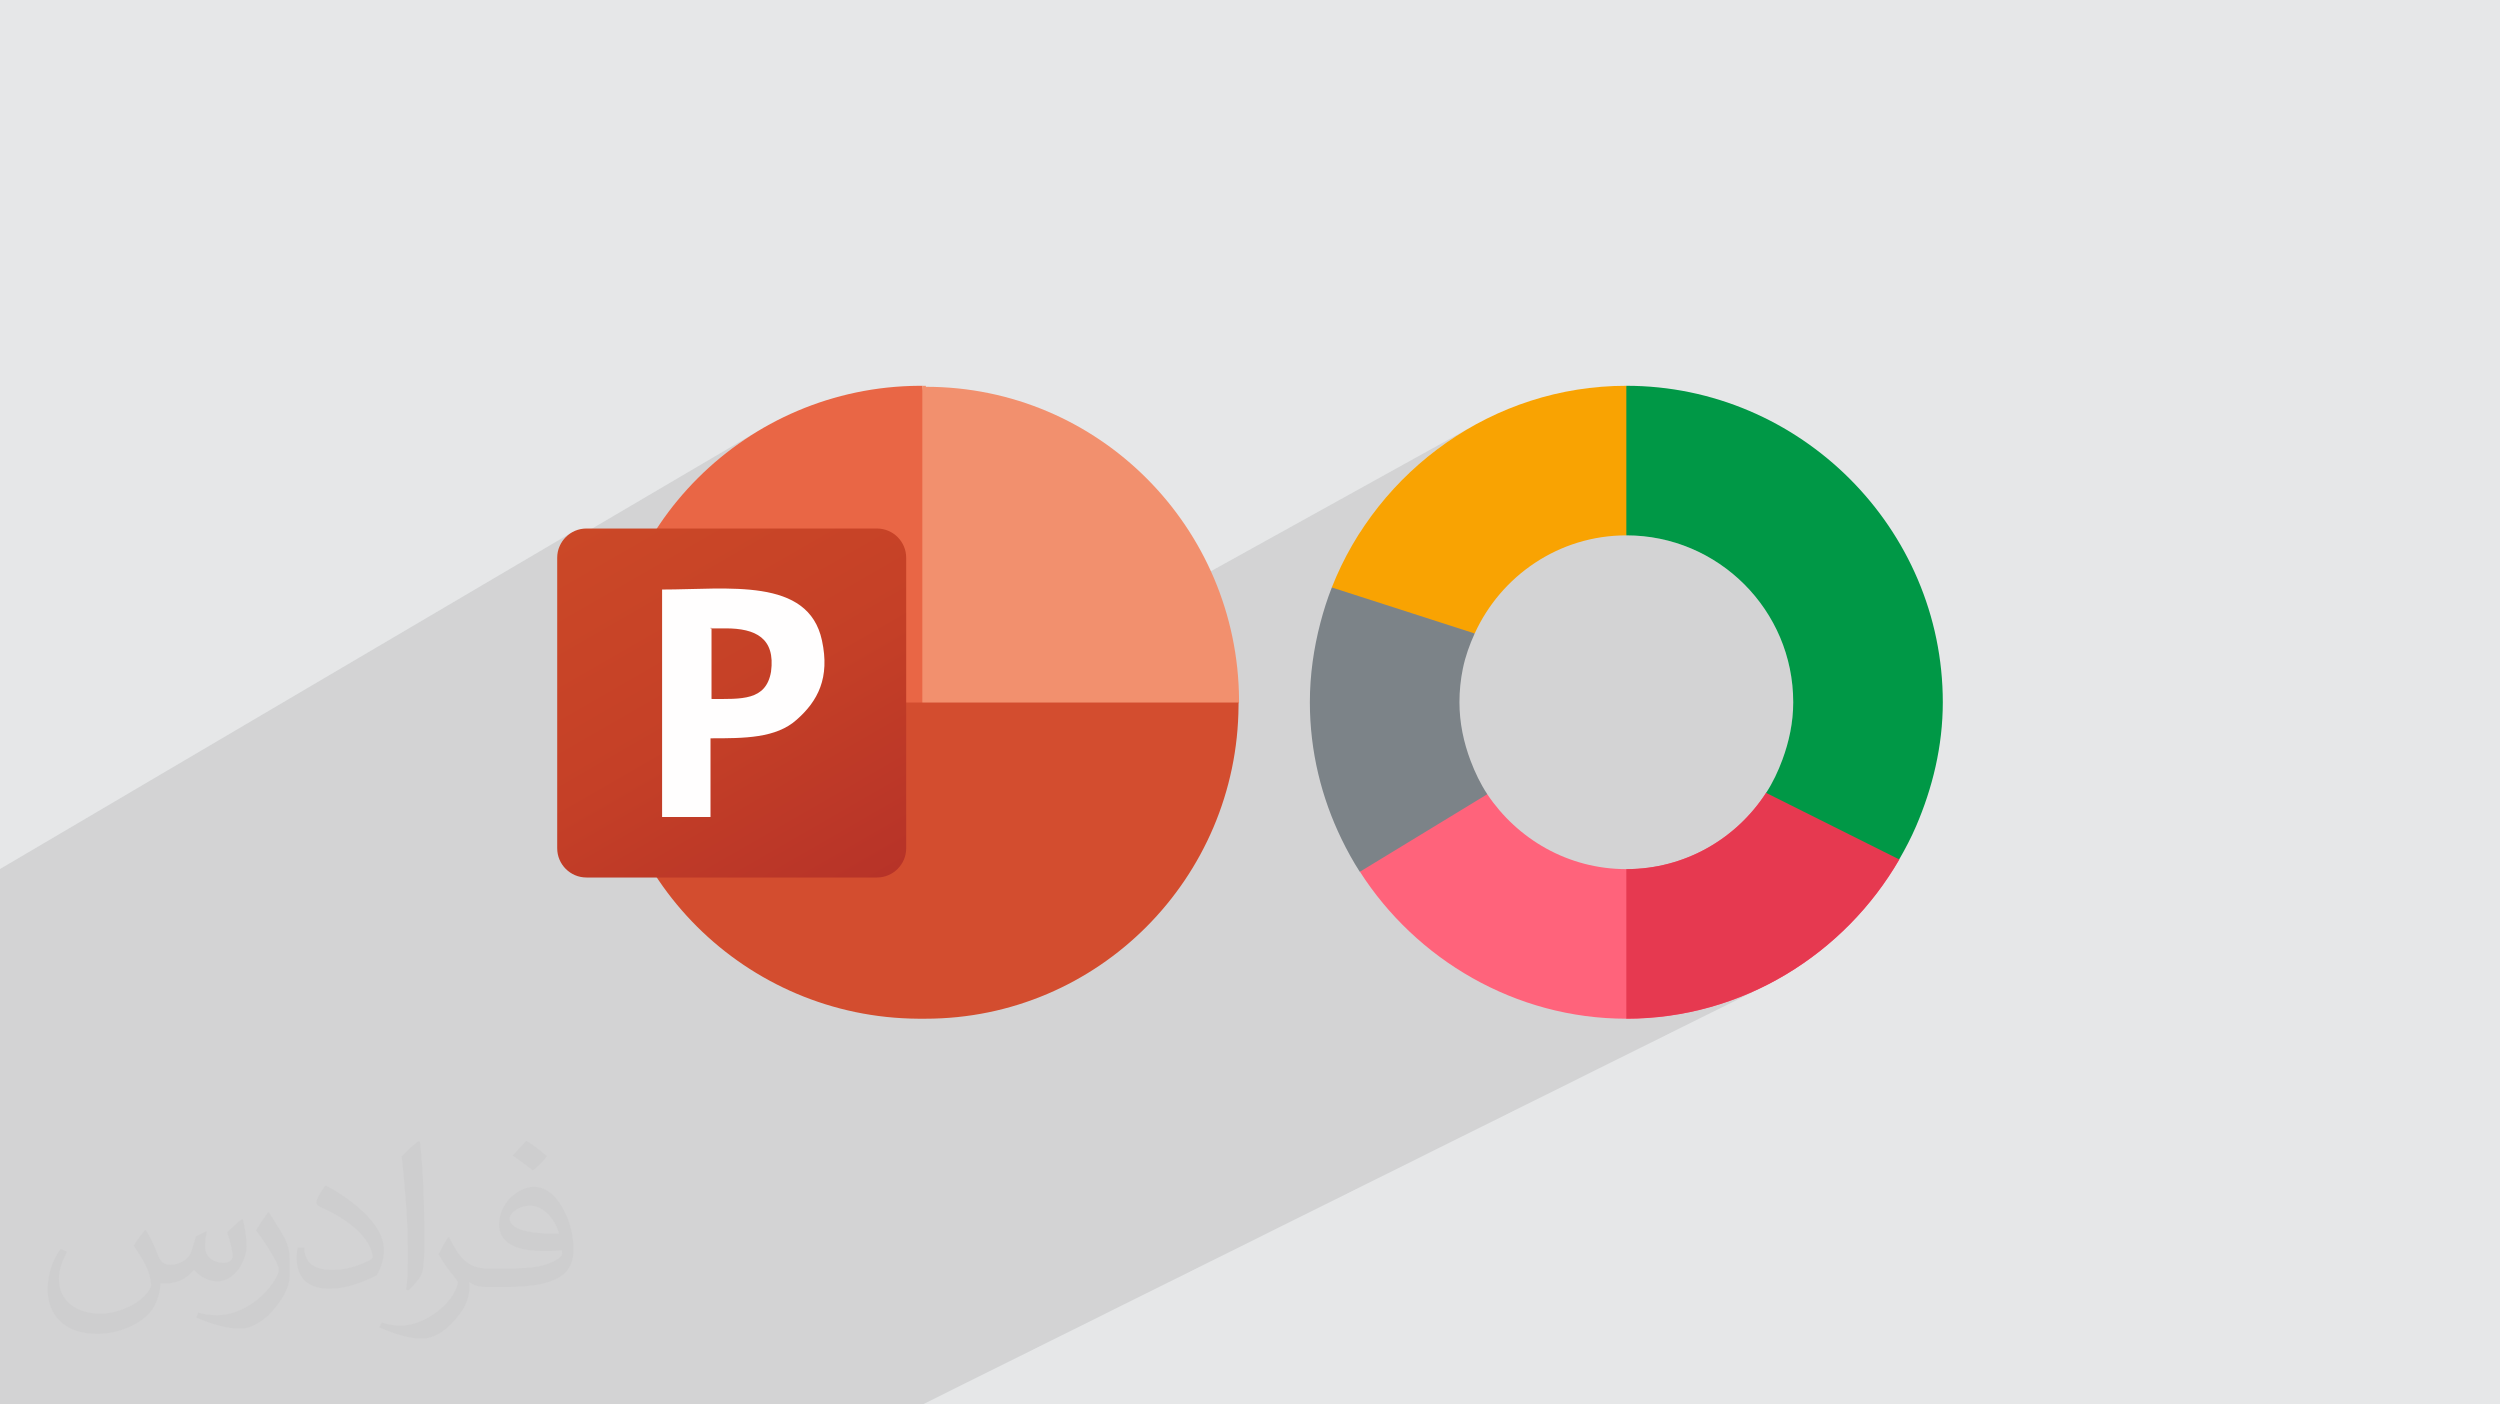
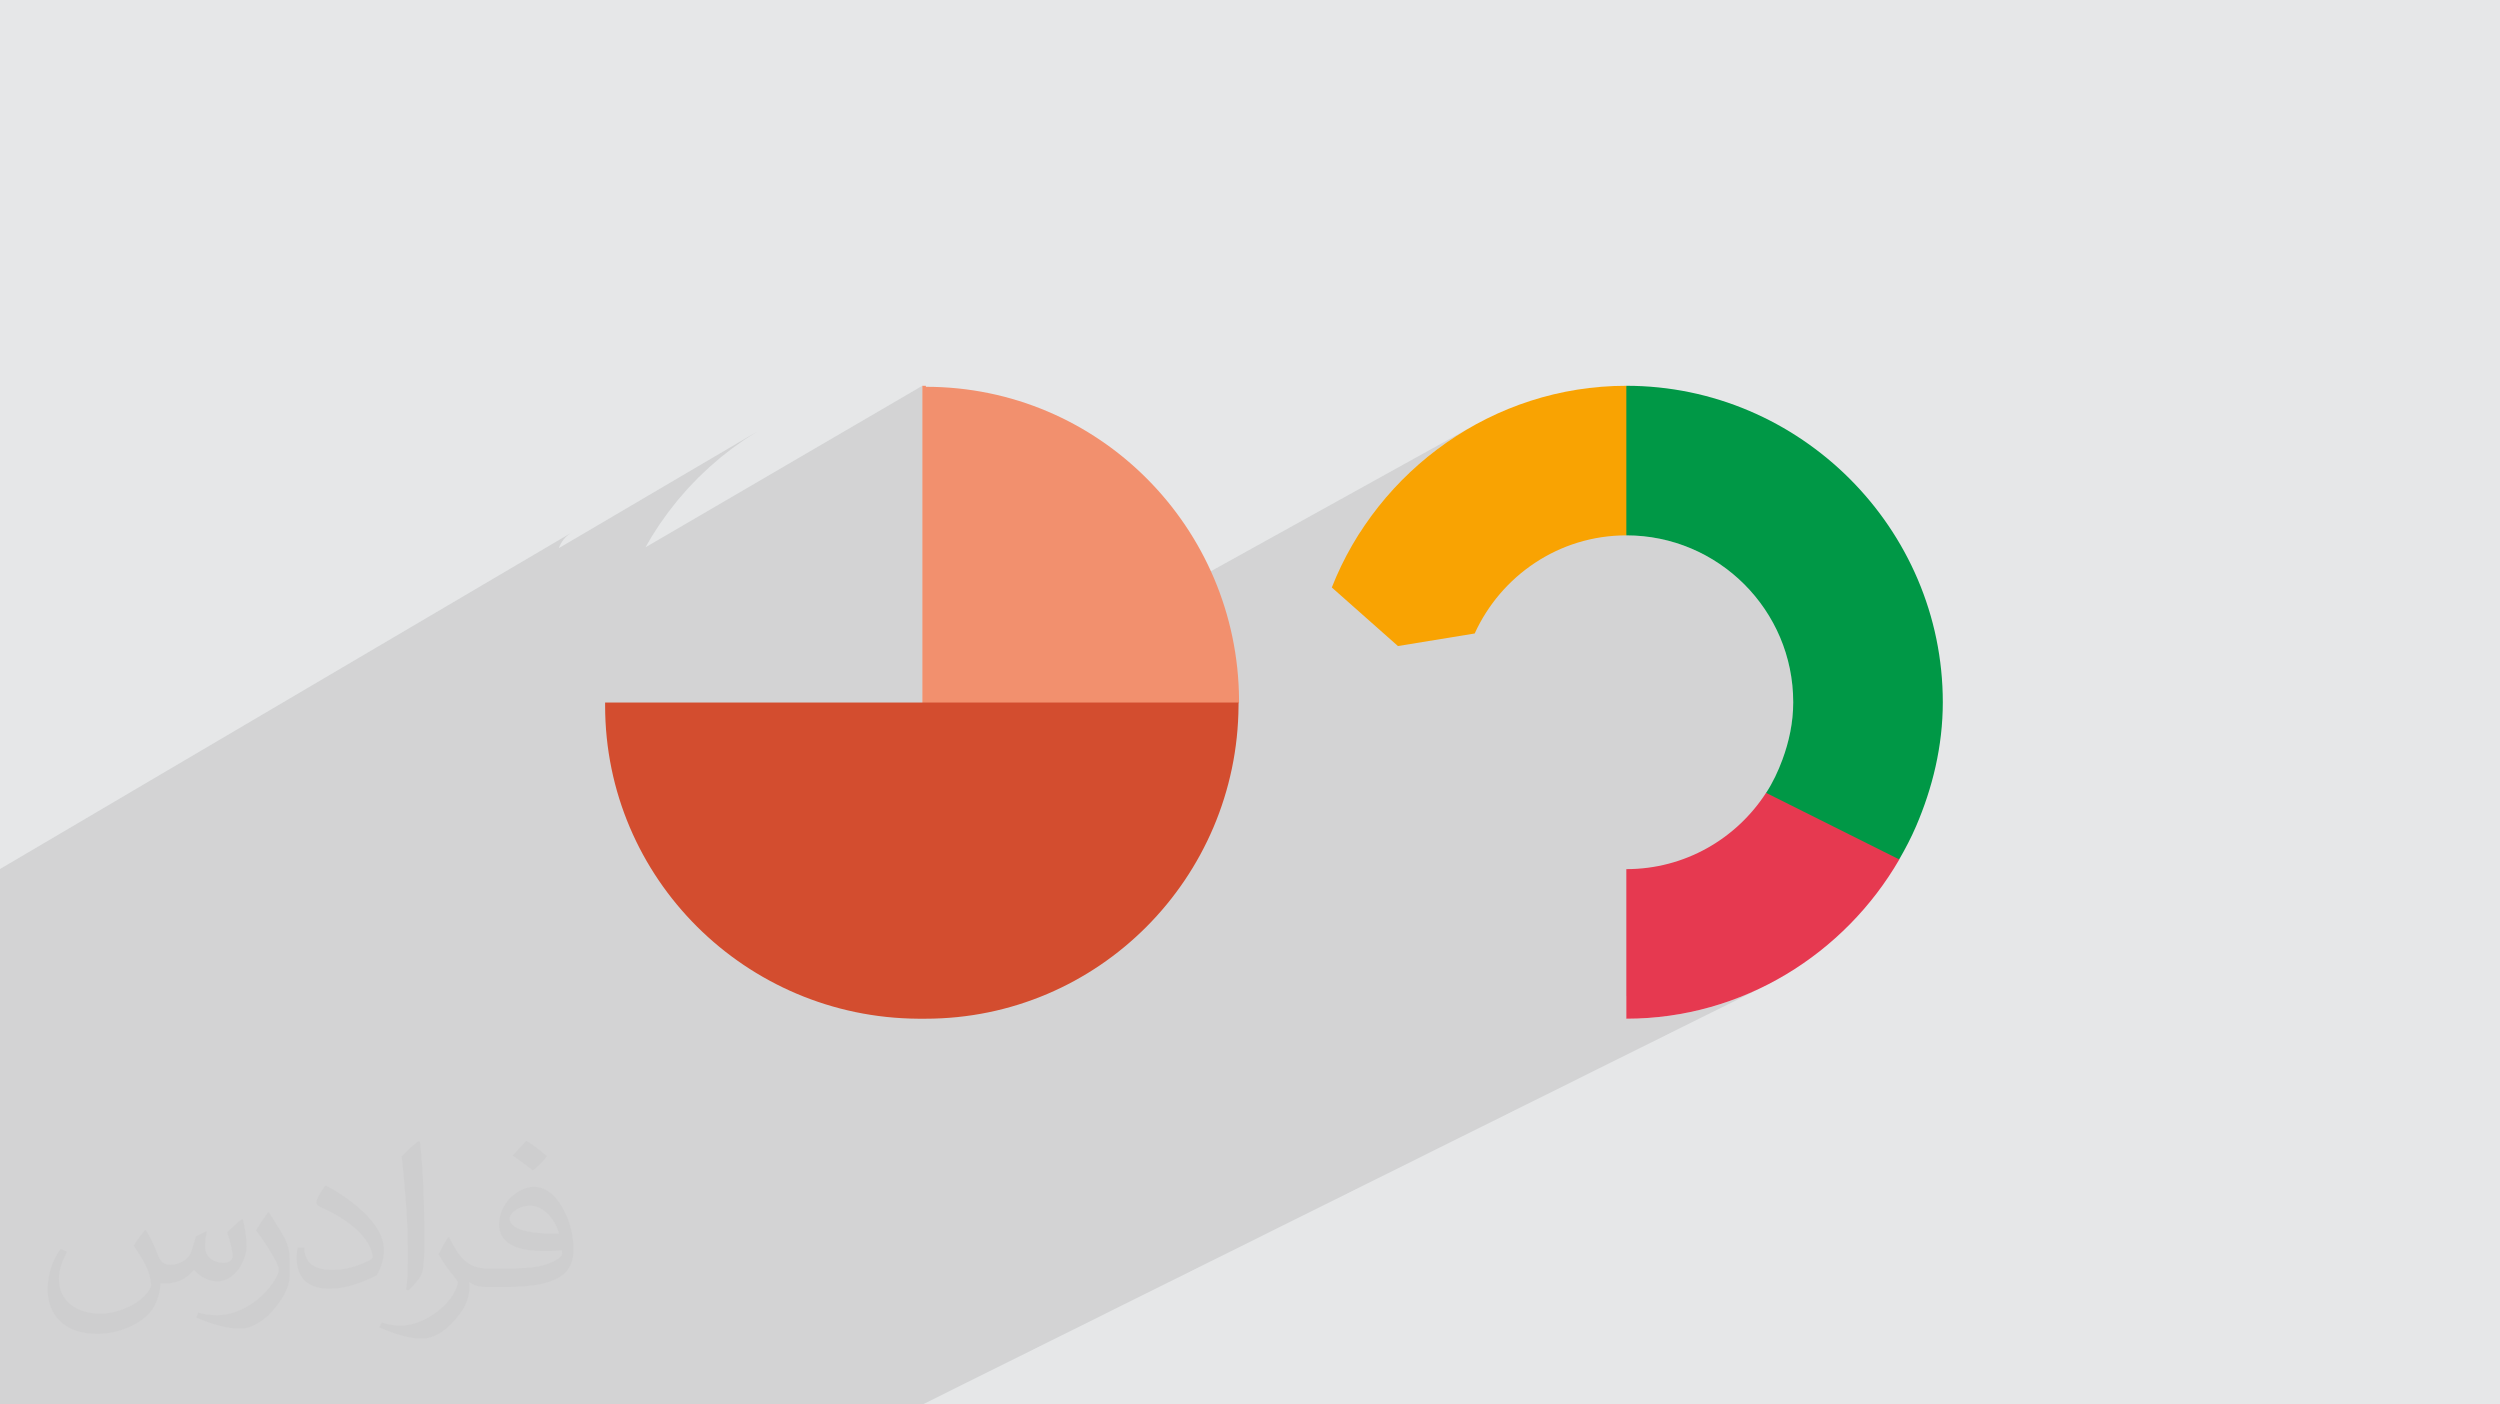
<svg xmlns="http://www.w3.org/2000/svg" xml:space="preserve" width="94.192mm" height="52.917mm" version="1.0" style="shape-rendering:geometricPrecision; text-rendering:geometricPrecision; image-rendering:optimizeQuality; fill-rule:evenodd; clip-rule:evenodd" viewBox="0 0 9404.92 5283.66">
  <defs>
    <style type="text/css">
   
    .fil7 {fill:#FFFEFE}
    .fil12 {fill:#009846;fill-rule:nonzero}
    .fil9 {fill:#7C8388;fill-rule:nonzero}
    .fil5 {fill:#D34D2F;fill-rule:nonzero}
    .fil11 {fill:#E63950;fill-rule:nonzero}
    .fil3 {fill:#E96645;fill-rule:nonzero}
    .fil4 {fill:#F2906E;fill-rule:nonzero}
    .fil8 {fill:#F9A302;fill-rule:nonzero}
    .fil10 {fill:#FF637B;fill-rule:nonzero}
    .fil2 {fill:#373435;fill-opacity:0.031}
    .fil1 {fill:#2B2A29;fill-opacity:0.102}
    .fil0 {fill:#E6E7E8}
    .fil6 {fill:url(#id0)}
   
  </style>
    <linearGradient id="id0" gradientUnits="userSpaceOnUse" x1="2325.03" y1="1901.92" x2="3179.51" y2="3384.35">
      <stop offset="0" style="stop-opacity:1; stop-color:#CB4827" />
      <stop offset="0.502" style="stop-opacity:1; stop-color:#C54027" />
      <stop offset="1" style="stop-opacity:1; stop-color:#B73328" />
    </linearGradient>
  </defs>
  <g id="Layer_x0020_1">
    <polygon class="fil0" points="-0,0 9404.92,0 9404.92,5283.66 -0,5283.66 " />
    <polygon class="fil1" points="3469.79,1459.04 3483.06,1451.3 3469.79,1459.04 3469.79,2644.69 3580.41,2689.08 4041.73,2433.45 3483.06,1451.3 4041.73,2433.45 5553.66,1595.65 5515.24,1617.54 5477.72,1640.81 5441.11,1665.39 5405.48,1691.26 5370.83,1718.39 5337.22,1746.75 5304.68,1776.28 5273.25,1806.95 5242.94,1838.76 5213.82,1871.63 5185.89,1905.54 5159.22,1940.46 5133.82,1976.35 5116.55,2002.75 6118.22,1451.3 6118.22,2014.01 6118.22,2014.02 6150.48,2014.84 6182.32,2017.27 6213.7,2021.27 6244.59,2026.8 6274.94,2033.82 6304.72,2042.29 6333.87,2052.17 6362.37,2063.44 6390.17,2076.02 6417.23,2089.91 6443.52,2105.03 6469,2121.38 6493.62,2138.9 6517.34,2157.55 6540.14,2177.3 6561.96,2198.1 6582.75,2219.92 6602.5,2242.7 6621.16,2266.43 6638.67,2291.05 6655.02,2316.53 6670.15,2342.82 6684.03,2369.88 6696.62,2397.69 6707.88,2426.19 6717.77,2455.34 6726.24,2485.12 6733.26,2515.46 6738.79,2546.35 6742.79,2577.74 6745.22,2609.58 6746.04,2641.84 6745.86,2656.06 6745.32,2670.18 6744.43,2684.21 6743.2,2698.14 6741.64,2711.96 6739.77,2725.69 6737.58,2739.33 6735.09,2752.86 6732.32,2766.3 6729.25,2779.63 6725.93,2792.86 6722.32,2805.99 6718.48,2819.02 6714.37,2831.94 6710.04,2844.76 6705.49,2857.48 6702.39,2865.74 6699.21,2873.95 6695.94,2882.12 6692.58,2890.22 6689.12,2898.27 6685.56,2906.28 6681.9,2914.22 6678.15,2922.1 6674.28,2929.92 6670.3,2937.67 6666.22,2945.37 6662.02,2952.99 6657.7,2960.54 6653.27,2968.02 6648.71,2975.43 6644.03,2982.75 7144.66,3233.1 6118.22,3747.9 6118.22,3832.37 6159.13,3831.66 6199.68,3829.53 6239.89,3826.03 6279.7,3821.17 6319.1,3814.96 6358.07,3807.46 6396.6,3798.66 6434.63,3788.61 6472.17,3777.32 6509.19,3764.82 6545.65,3751.13 6581.56,3736.28 6616.86,3720.3 6651.55,3703.19 5179.93,4434.35 5663.05,5283.66 5179.93,4434.35 4396.83,4823.42 4719.18,5283.66 4396.83,4823.42 4361.87,4840.79 4663.62,5283.66 4361.87,4840.79 4189.06,4926.65 4440.7,5283.66 4189.06,4926.65 3470.48,5283.66 3214.06,5283.66 3056.07,5283.66 2320.17,5283.66 2182.58,5283.66 2151.04,5283.66 2150.3,5283.66 1986.09,5283.66 1647.85,5283.66 1623.59,5283.66 1281.65,5283.66 1281.27,5283.66 1210.25,5283.66 1012.3,5283.66 1006.64,5283.66 740.4,5283.66 715.49,5283.66 148.25,5283.66 46.7,5283.66 46.68,5283.66 24.64,5283.66 -0,5283.66 -0,5267.76 -0,5234.84 -0,5170.67 -0,5168.05 -0,5109.1 -0,5095.04 -0,5094.48 -0,5049.44 -0,4952.01 -0,4819.54 -0,4775.67 -0,4772.2 -0,4673.05 -0,4575.65 -0,4561.87 -0,4531.31 -0,4394.6 -0,4389.08 -0,4368.31 -0,4285.89 -0,4284.13 -0,4284.12 -0,4282.35 -0,4219.31 -0,4170.13 -0,4161.68 -0,3955.66 -0,3945.12 -0,3944.86 -0,3934.32 -0,3926.54 -0,3895.97 -0,3895.96 -0,3894.17 -0,3659.92 -0,3483.03 -0,3475.9 -0,3328.92 -0,3297.92 -0,3269.17 2153.79,2001.53 2144.71,2007.04 2136.25,2013.38 2128.43,2020.48 2121.32,2028.3 2114.99,2036.78 2109.47,2045.84 2104.83,2055.47 2102.45,2061.98 2848.27,1623.54 2800.46,1654.17 2754.25,1686.98 2709.71,1721.9 2666.92,1758.86 2625.96,1797.79 2586.91,1838.61 2549.83,1881.25 2514.8,1925.65 2481.9,1971.72 2451.2,2019.41 2428.34,2058.97 3469.79,1451.3 " />
    <path class="fil2" d="M548.54 4627.69c17.95,27.21 29.6,53.36 40.96,82.43 8.45,16.91 12.93,48.09 52.57,48.09 11.61,0 28.28,-3.42 43.06,-11.61 16.63,-8.73 29.32,-21.94 35.94,-42l15.85 -53.36 38.57 -19.02 2.64 2.64c-5.27,20.09 -6.59,39.36 -6.59,54.43 0,44.63 38.57,61.56 69.22,61.56 17.95,0 34.09,-8.73 34.09,-25.11 0,-21.13 -8.98,-57.06 -20.62,-89.29 17.95,-17.95 35.94,-35.94 56.53,-50.47l3.17 1.6c8.98,38.04 14,75.56 14,100.66 0,24.57 -10.83,51.79 -19.81,69.49 -18.49,34.87 -51.25,62.62 -90.87,62.62 -30.1,0 -63.65,-15.07 -86.66,-43.06l-1.32 0c-21.66,26.96 -55.22,51.25 -108.86,51.25l-16.63 0c-2.64,35.41 -10.29,60.49 -21.94,82.95 -31.95,62.34 -126.81,106.47 -216.1,106.47 -124.17,0 -186.51,-71.59 -186.51,-166.96 0,-58.91 19.27,-113.6 48.88,-152.42l24.29 10.04c-18.49,35.41 -30.91,68.68 -30.91,101.45 0,89.29 72.66,131.83 156.4,131.83 77.68,0 173.83,-49.41 191.28,-106.72 -6.59,-62.62 -30.1,-91.93 -66.04,-148.99 10.83,-19.02 24.83,-38.04 42.28,-58.38l3.17 0 0 0 0 0 -0.02 -0.09zm1432.13 -336.04c26.15,16.39 51.79,35.66 76.87,57.85 -14,19.81 -31.45,37.79 -53.11,53.64 -25.11,-20.34 -50.19,-37.79 -75.84,-56.27 17.42,-19.55 34.62,-38.29 52.04,-55.22l0 0 0 0 0 0 0 0 0 0 0.03 0zm13.47 244.11c-42.28,0 -76.87,27.75 -76.87,48.34 0,44.13 84.53,57.85 185.72,57.31 -12.68,-51.79 -57.06,-105.68 -108.86,-105.68l0.01 0.03zm-94.86 236.19c54.96,0 103.04,-1.6 139.74,-10.83 40.96,-10.29 75.56,-30.91 75.56,-45.17 0,-3.7 0,-8.19 -1.32,-11.89 -22.98,2.11 -49.41,2.11 -72.38,2.11 -74.49,0 -131.55,-16.91 -154.02,-58.66 -5.55,-11.61 -9.51,-24.57 -9.51,-39.36 0,-40.43 17.42,-79.79 48.09,-107 25.61,-22.45 53.89,-36.44 82.67,-36.44 52.04,0 93.51,41.75 122.57,107.54 15.85,35.94 26.68,77.4 26.68,129.72 0,34.87 -9.51,64.19 -31.17,85.85 -40.43,39.11 -114.92,53.89 -229.04,53.89l-51.79 0 0 0 -13.47 0c-28.28,0 -48.62,-5.02 -64.72,-17.42l-2.64 0c0.79,6.59 1.32,12.93 1.32,19.02 0,25.61 -8.45,58.38 -25.61,84.53 -50.72,75.3 -105.68,108.04 -153.24,108.04 -48.09,0 -107,-18.49 -160.11,-42.54l9.51 -18.49c17.17,7.13 40.96,11.89 73.7,11.89 85.85,0 198.66,-82.43 212.66,-163 -3.17,-6.59 -8.98,-15.32 -17.17,-24.57 -25.11,-29.85 -40.96,-54.68 -55.75,-80.83 12.68,-25.11 24.29,-45.17 35.13,-63.4l4.49 -0.53c36.72,74.77 69.99,117.55 144.23,117.55l11.61 0 0 0 53.89 0 0 0 0 0 0 0 0 0 0 0 0.09 0.01zm-371.98 79c6.34,-34.34 6.87,-72.91 6.87,-108.86l0 -53.36c0,-99.6 -12.68,-244.36 -22.98,-338.68 17.95,-19.27 43.06,-42 62.87,-57.31l5.81 1.6c13.47,118.62 16.63,256 16.63,383.06 0,33.3 -1.32,65.79 -4.49,89.55 -1.85,30.1 -19.27,52.83 -56.53,87.7l-8.19 -3.7zm-382.8 -157.19c1.85,46.77 24.83,83.49 105.15,83.49 49.93,0 92.19,-12.93 138.96,-35.13 8.45,-3.7 12.93,-8.73 12.93,-12.93 0,-29.32 -22.45,-68.15 -60.23,-103.55 -36.72,-33.3 -85.34,-62.62 -130.76,-82.18 -15.6,-6.59 -20.62,-13.47 -20.62,-20.09 0,-13.47 17.95,-41.75 32.77,-62.09l5.02 -0.53c52.04,27.21 110.17,67.64 153.24,112.53 39.11,41.47 63.4,83.49 63.4,129.19 0,33.81 -10.29,65.51 -26.96,95.11 -57.06,28.79 -117.83,50.72 -178.06,50.72 -73.17,0 -123.1,-34.34 -123.1,-114.92 0,-8.73 0,-22.19 3.17,-39.64l25.11 0 0 0 0 0 0 0 0 0 0 0 -0.02 0zm-132.37 -132.9l45.45 73.45c16.63,27.21 32.23,56.81 32.23,103.55l0 59.7c0,48.34 -30.91,100.13 -80.83,151.38 -39.11,34.62 -73.7,49.41 -105.68,49.41 -47.55,0 -101.98,-14.79 -164.85,-41.75l7.13 -18.49c19.81,5.27 42.79,9.77 71.06,9.77 90.36,-0.53 182.8,-66.57 225.08,-147.15 5.02,-9.26 6.87,-17.95 6.87,-24.04 0,-9.26 -5.02,-19.55 -8.98,-28.79 -22.98,-43.31 -48.62,-82.95 -76.87,-119.68 14.79,-23.25 29.6,-45.7 45.7,-67.9l3.7 0.53 0 0 0 0 0 0 0 0 0 0 -0.02 0.01z" />
-     <path class="fil3" d="M3648.12 2762.32l-178.33 -1311.02 -11.4 0c-648.86,3.79 -1178.19,527.43 -1178.19,1178.19l0 11.4 1369.82 117.63 0 3.79 -1.9 0z" />
    <path class="fil4" d="M3481.15 1451.3l-11.36 0 0 1193.38 595.73 239.05 595.74 -239.05 0 -11.39c-3.79,-648.87 -527.43,-1178.2 -1178.2,-1178.2l0 -3.79 0 0 0 0 -1.91 0z" />
    <path class="fil5" d="M4659.38 2642.78l0 11.4c-3.8,648.86 -527.43,1178.19 -1178.2,1178.19l-26.56 0c-648.87,-3.79 -1178.2,-527.43 -1178.2,-1178.19l0 -11.4 2382.96 0 -0.01 0z" />
-     <path class="fil6" d="M2206.21 1988.23l1092.83 0c60.71,0 110.04,49.34 110.04,110.03l0 1092.84c0,60.73 -49.34,110.03 -110.04,110.03l-1092.83 0c-60.72,0 -110.03,-49.34 -110.03,-110.03l0 -1092.84c0,-60.7 49.33,-110.03 110.03,-110.03z" />
-     <path class="fil7" d="M2672.92 2363.89l56.9 0c111.95,0 187.83,36.06 170.77,163.16 -18.98,110.03 -111.95,102.43 -223.88,102.43l0 -45.53 0 -221.98 -3.79 0 0 0 0 0 0 1.91 0 0.01zm0 413.6c127.12,0 246.64,0 324.42,-70.19 79.69,-70.21 125.22,-157.47 94.86,-297.87 -51.21,-239.06 -352.9,-191.62 -601.42,-191.62l0 855.65 182.13 0 0 -294.08 0 -3.77 0 0 0 1.91 0.01 -0.02z" />
    <path class="fil8" d="M5010.24 2210.03l248.77 220.35 288.69 -47.23c98.89,-217.13 316.75,-369.14 570.51,-369.14l139.51 -277.87 -139.51 -284.84c-501.45,0 -934.83,317.98 -1107.97,758.73z" />
-     <path class="fil9" d="M5532.43 2862.29c-26.01,-68.85 -42.05,-142.6 -42.05,-220.45 0,-43.3 4.41,-85.6 12.8,-126.46 9.53,-46.37 25.36,-90.18 44.51,-132.23l-537.46 -173.12c-16.9,43.06 -31.03,87.42 -42.89,132.76 -25.01,95.74 -39.68,195.59 -39.68,299.05 0,185.03 43.8,359.6 119.7,515.81 20.42,42.05 42.93,82.8 67.99,121.91l357.93 8.1 121.7 -300.12c-25.7,-38.79 -45.87,-81.11 -62.56,-125.25z" />
-     <path class="fil10" d="M7145.04 3233.38c-205.08,354.36 -588.75,598.98 -1026.83,598.98 -418.55,0 -791.52,-223.69 -1002.19,-552.94l479 -291.6c113.01,168.82 304.14,281.83 523.19,281.83 220.44,0 414.35,-114.41 525.97,-287.4l267.86 -4.19 232.99 255.32z" />
    <path class="fil11" d="M7145.04 3233.38c-205.08,354.36 -588.75,598.98 -1026.83,598.98l0 -562.71c220.44,0 414.35,-114.41 525.97,-287.4l267.86 -4.19 232.99 255.32z" />
    <path class="fil12" d="M6118.22 1451.3l0 562.72c346.2,0 627.82,281.61 627.82,627.82 0,76.07 -15.66,148.11 -40.55,215.64 -16.28,44.16 -36.16,86.39 -61.46,125.27l500.63 250.34c23.24,-40.19 44.84,-81.39 63.32,-124.35 61.68,-143.4 100.76,-301.16 100.76,-466.9 0,-653.91 -536.62,-1190.54 -1190.53,-1190.54z" />
  </g>
</svg>